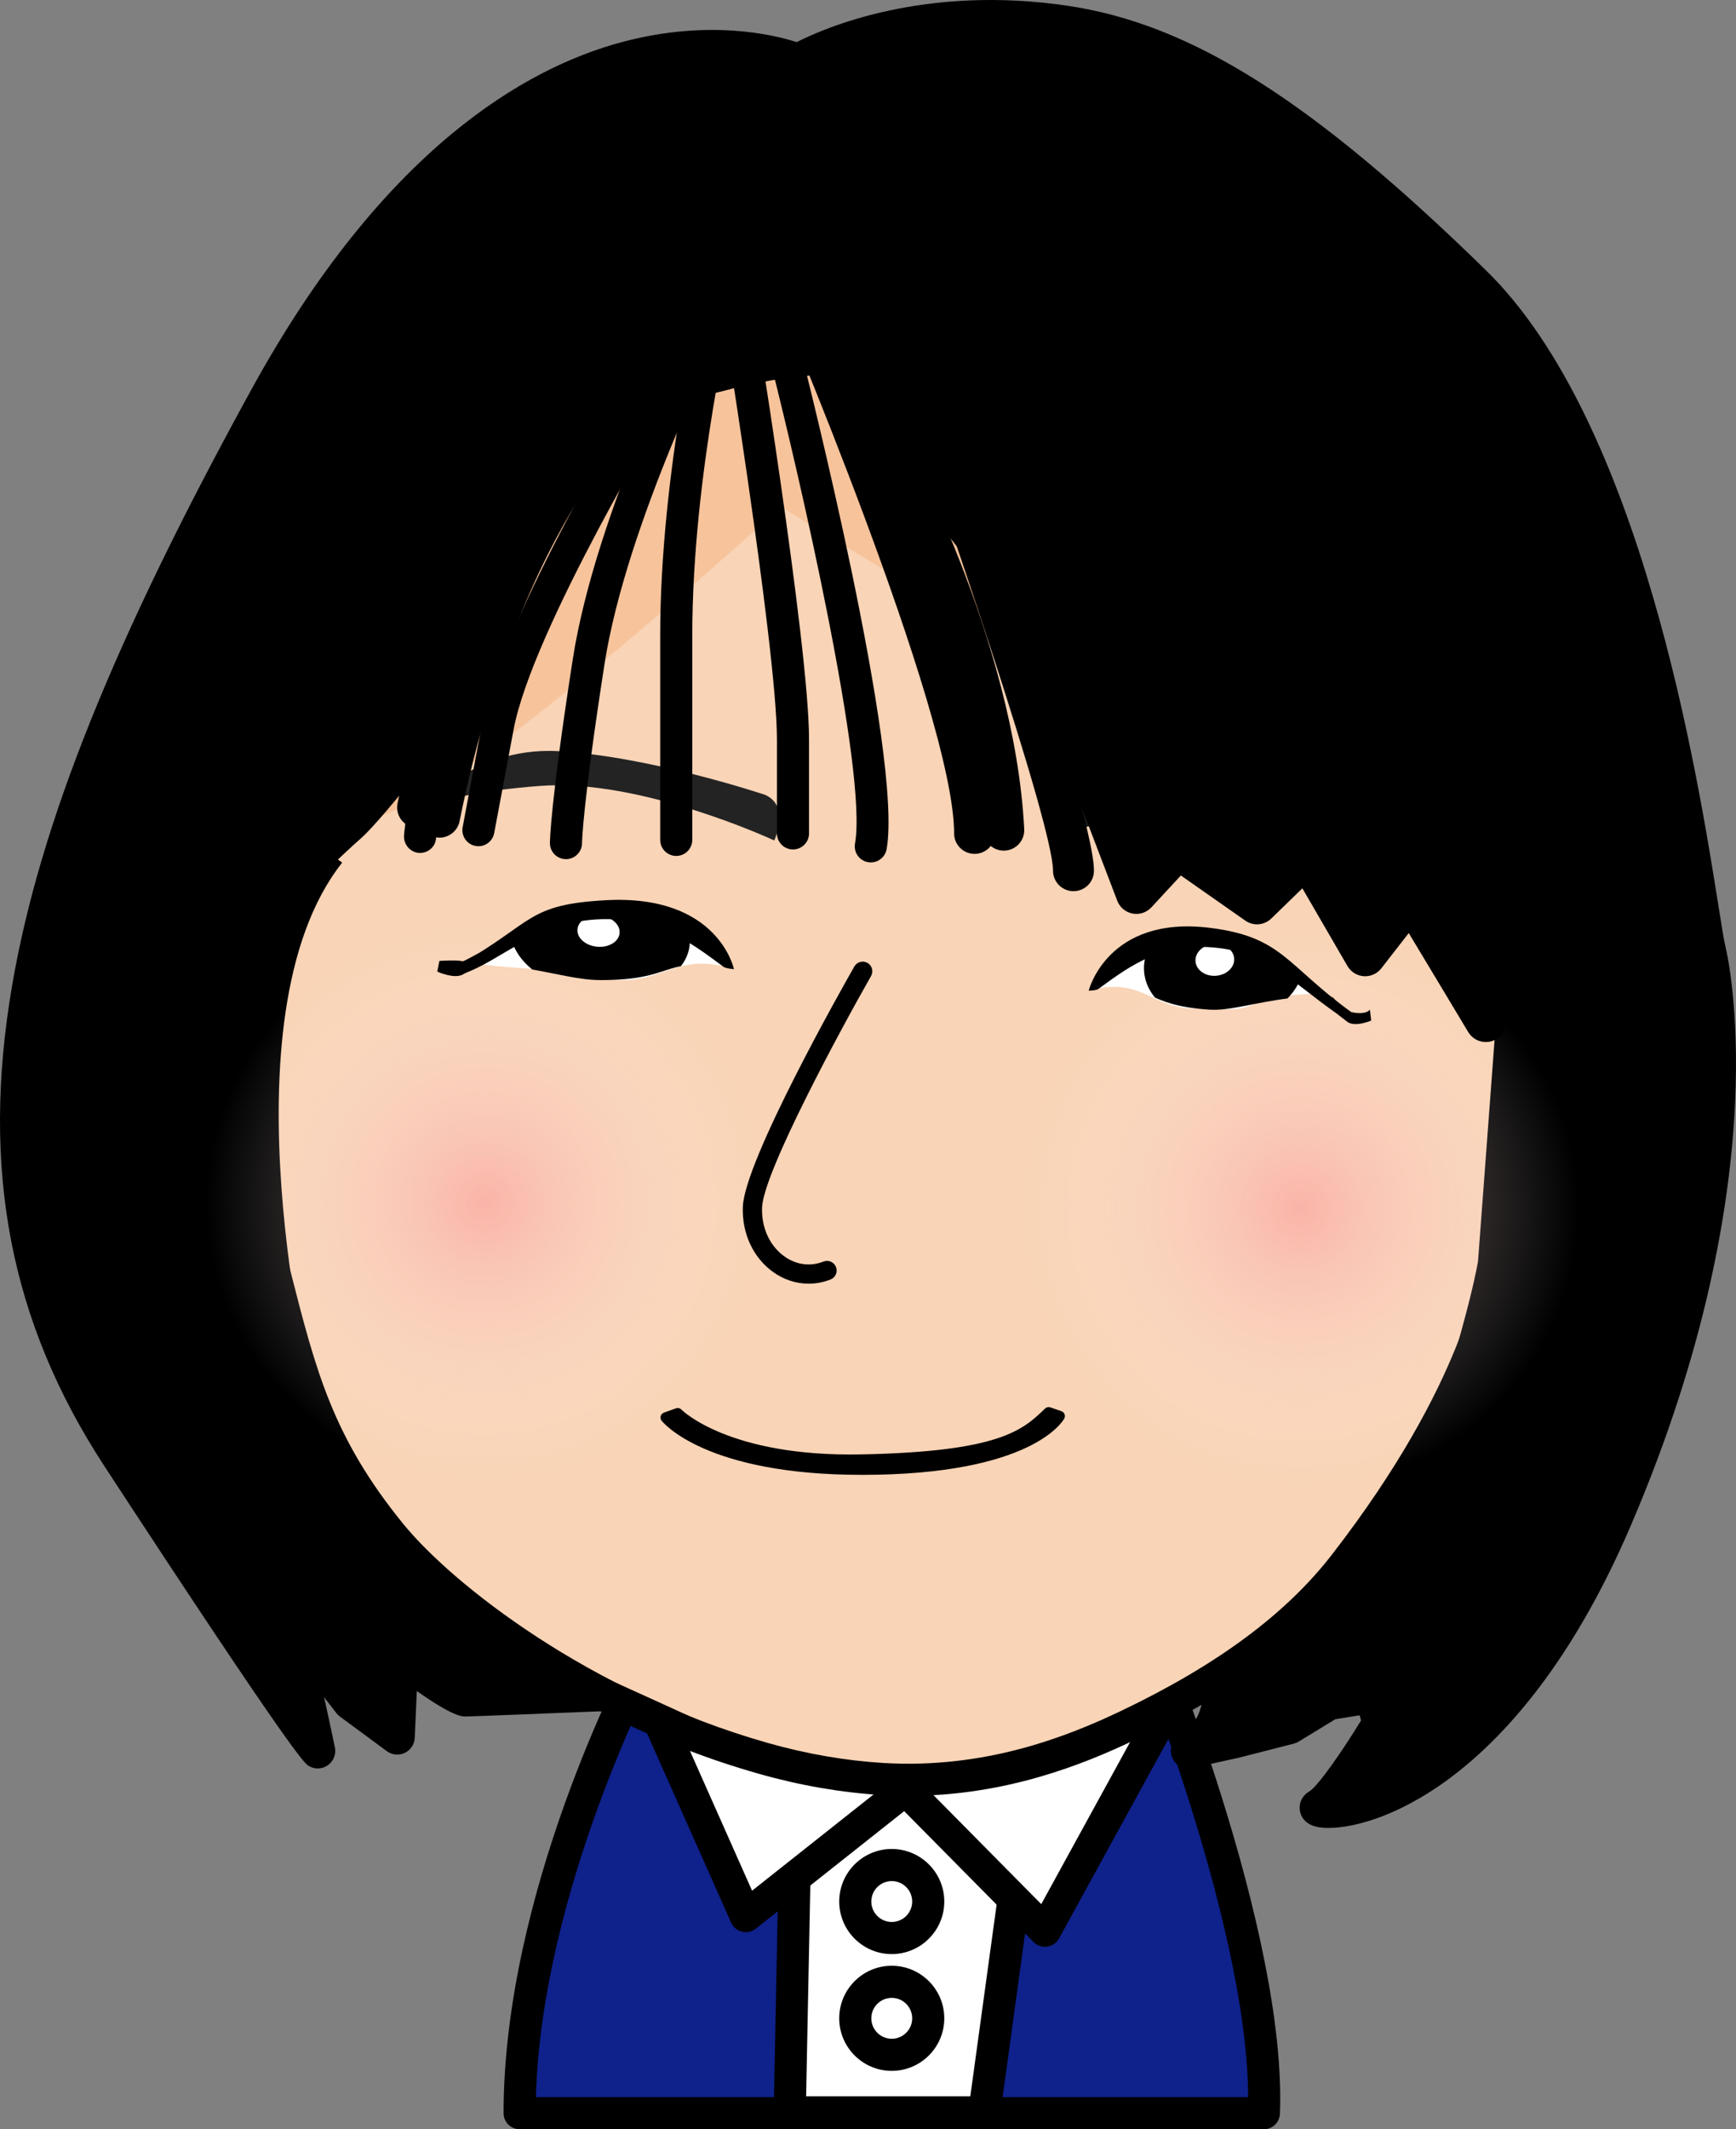
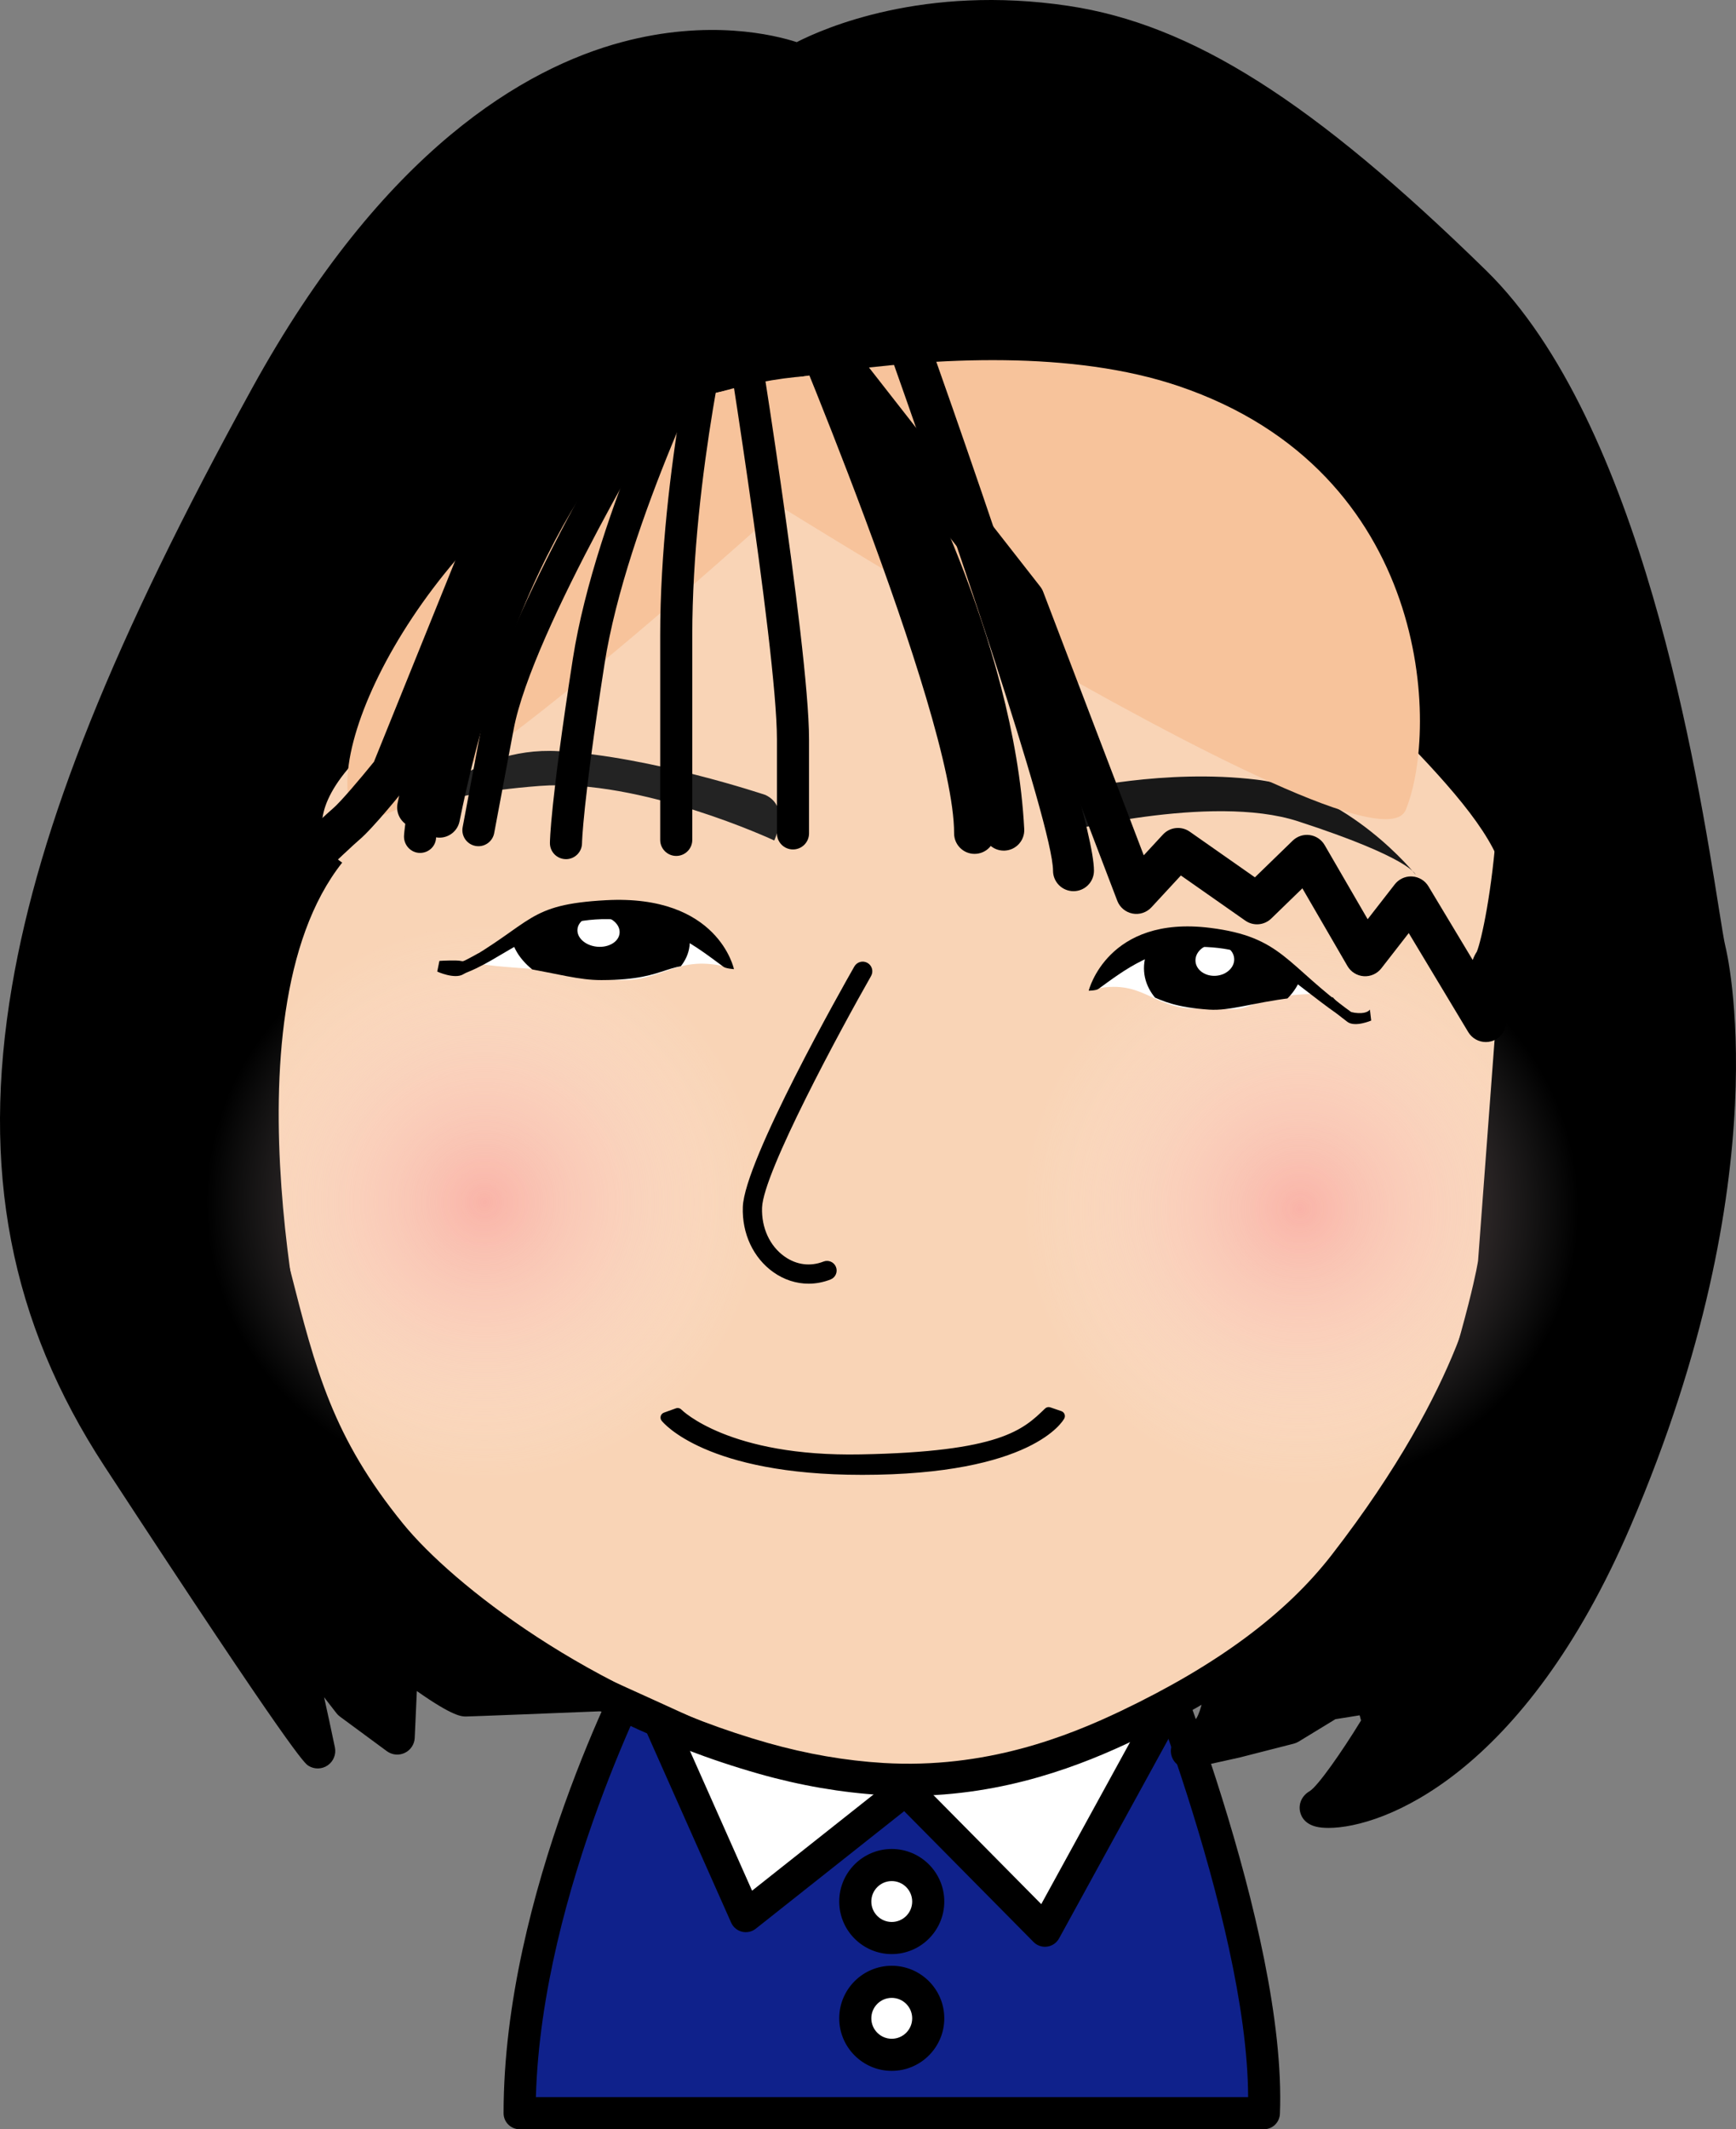
<svg xmlns="http://www.w3.org/2000/svg" xmlns:xlink="http://www.w3.org/1999/xlink" width="225.929" height="277.022" viewBox="0 0 225.929 277.022">
  <rect x="0" y="0" width="225.929" height="277.022" fill="#808080" stroke="none" />
  <defs>
    <style>.cls-1{fill:#0f218b;}.cls-1,.cls-2,.cls-3,.cls-4,.cls-5,.cls-6,.cls-7,.cls-8,.cls-9,.cls-10{stroke-width:0px;}.cls-2{fill:url(#radial-gradient-2);}.cls-2,.cls-10{mix-blend-mode:multiply;opacity:.5;}.cls-11{isolation:isolate;}.cls-4{fill:none;}.cls-12{clip-path:url(#clippath-1);}.cls-5{fill:#232323;}.cls-6{fill:#f7c39b;}.cls-7{fill:#fff;}.cls-13{clip-path:url(#clippath);}.cls-8{fill:#181818;}.cls-9{fill:#f9d4b6;}.cls-10{fill:url(#radial-gradient);}</style>
    <radialGradient id="radial-gradient" cx="-40.23" cy="-580.331" fx="-40.23" fy="-580.331" r="36.23" gradientTransform="translate(400.671 690.946) rotate(-19.482)" gradientUnits="userSpaceOnUse">
      <stop offset="0" stop-color="#fa939a" />
      <stop offset="1" stop-color="#fff" stop-opacity="0" />
    </radialGradient>
    <radialGradient id="radial-gradient-2" cx="-140.021" cy="-616.529" fx="-140.021" fy="-616.529" r="36.23" xlink:href="#radial-gradient" />
    <clipPath id="clippath">
      <path class="cls-4" d="m59.103,126.168s5.225-.884,8.284-.37c5.447.916,7.889,1.723,10.9,1.715,9.518-.026,7.542-2.834,16.432-1.863,0,0,1.059-1.879-2.933-3.779-3.992-1.9-9.103-4.061-15.041-3.52-5.938.541-9.567,2.384-12.454,4.563s-5.106,2.32-5.188,3.253Z" />
    </clipPath>
    <clipPath id="clippath-1">
      <path class="cls-4" d="m174.971,131.106s-4.113-1.611-6.941-1.265c-5.036.616-7.928,1.699-10.68,1.515-8.7-.584-6.719-3.333-14.907-2.863,0,0-.852-1.979,2.916-3.684,3.767-1.705,8.574-3.611,13.969-2.711,5.395.9,8.598,2.993,11.102,5.385s4.524,2.666,4.541,3.623Z" />
    </clipPath>
  </defs>
  <g class="cls-11">
    <g id="_レイヤー_2">
      <g id="_レイヤー_3">
        <path class="cls-1" d="m148.342,210.361s17.093,40.833,16.143,64.573h-96.86c0-28.488,16.143-58.876,16.143-58.876" />
        <path class="cls-3" d="m164.485,277.022h-96.86c-1.153,0-2.088-.935-2.088-2.088,0-28.679,15.718-58.596,16.387-59.855.541-1.018,1.805-1.405,2.823-.865,1.019.541,1.406,1.805.865,2.824-.155.292-15.118,28.786-15.87,55.808h92.693c-.055-23.256-15.855-61.286-16.019-61.679-.445-1.064.055-2.287,1.12-2.732,1.065-.449,2.287.055,2.732,1.12.706,1.684,17.261,41.535,16.304,65.463-.045,1.12-.966,2.005-2.087,2.005Z" />
-         <polygon class="cls-7" points="103.412 243.166 102.779 274.82 128.102 274.82 132.533 242.533 129.368 233.67 105.311 231.771 103.412 243.166" />
-         <path class="cls-3" d="m128.102,276.908h-25.323c-.561,0-1.099-.226-1.491-.626-.393-.401-.608-.942-.596-1.503l.633-31.653c.002-.101.011-.202.028-.302l1.9-11.396c.178-1.069,1.14-1.816,2.224-1.738l24.057,1.899c.821.064,1.526.604,1.803,1.379l3.165,8.864c.113.316.148.654.102.986l-4.431,32.286c-.142,1.034-1.025,1.804-2.069,1.804Zm-23.193-4.177h21.371l4.115-29.976-2.539-7.11-20.799-1.642-1.56,9.356-.587,29.372Z" />
        <polygon class="cls-7" points="85.668 223.655 97.063 249.295 117.843 232.839 135.997 251.194 152.14 221.756 85.668 223.655" />
        <path class="cls-3" d="m135.997,253.282c-.554,0-1.09-.22-1.485-.62l-16.839-17.026-19.314,15.295c-.507.401-1.17.545-1.795.391-.626-.154-1.147-.59-1.409-1.18l-11.396-25.639c-.283-.636-.23-1.372.141-1.961s1.011-.955,1.707-.975l66.473-1.899c.752-.031,1.451.36,1.841.998.391.639.409,1.437.05,2.094l-16.143,29.438c-.317.578-.888.972-1.542,1.064-.096.014-.193.02-.29.02Zm-18.155-22.532c.541,0,1.079.209,1.485.62l16.185,16.364,13.044-23.787-59.716,1.706,9.037,20.332,18.669-14.784c.382-.303.839-.451,1.295-.451Z" />
        <circle class="cls-7" cx="116.055" cy="247.395" r="4.748" />
        <path class="cls-3" d="m116.055,254.232c-3.769,0-6.836-3.067-6.836-6.837s3.066-6.837,6.836-6.837,6.837,3.067,6.837,6.837-3.067,6.837-6.837,6.837Zm0-9.497c-1.467,0-2.659,1.193-2.659,2.66s1.193,2.66,2.659,2.66,2.66-1.193,2.66-2.66-1.193-2.66-2.66-2.66Z" />
        <circle class="cls-7" cx="116.055" cy="262.589" r="4.748" />
        <path class="cls-3" d="m116.055,269.426c-3.769,0-6.836-3.067-6.836-6.837s3.066-6.837,6.836-6.837,6.837,3.067,6.837,6.837-3.067,6.837-6.837,6.837Zm0-9.497c-1.467,0-2.659,1.193-2.659,2.66s1.193,2.66,2.659,2.66,2.66-1.193,2.66-2.66-1.193-2.66-2.66-2.66Z" />
        <path class="cls-3" d="m103.883,7.966S67.213-7.35,34.774,51.663C2.335,110.676-8.948,152.12,15.499,189.51c24.447,37.39,25.857,38.291,25.857,38.291,0,0-3.291-15.767-4.231-17.118s8.462,10.812,8.462,10.812l6.112,4.505.47-10.361s7.052,5.406,8.462,5.406,101.077-4.054,99.667-4.054-.94,6.307-3.291,8.559l-2.351,2.252,6.112-1.351,7.052-1.802,5.171-3.153,5.642-.901.94,3.604s-5.642,9.46-7.992,10.812,21.156,3.153,38.55-37.39c17.395-40.543,13.634-68.473,12.223-73.879s-7.522-64.419-30.558-86.943c-23.036-22.524-38.143-31.553-53.124-33.786-21.156-3.153-34.789,4.955-34.789,4.955Z" />
-         <path class="cls-3" d="m172.89,237.816c-.319,0-.614-.015-.885-.041-2.1-.202-2.663-1.388-2.811-2.076-.227-1.051.264-2.097,1.252-2.665,1.057-.642,4.191-5.111,6.682-9.192l-.176-.675-3.158.505-4.789,2.919c-.193.118-.402.206-.622.263l-7.052,1.802-6.184,1.368c-.995.218-2.018-.25-2.499-1.15s-.304-2.012.433-2.718l2.351-2.252c.738-.707,1.146-2.886,1.415-4.328.01-.05.019-.1.029-.151l-.692.03c-2.691.115-6.536.276-11.156.467-9.236.383-21.565.888-33.939,1.392-5.053.206-49.395,2.008-50.458,2.008-.54,0-1.678,0-6.381-3.314l-.276,6.095c-.038.84-.536,1.591-1.295,1.952-.758.363-1.654.277-2.331-.222l-6.112-4.504c-.17-.125-.321-.273-.451-.44-.492-.636-1.036-1.34-1.605-2.074.432,1.936.901,4.11,1.405,6.523.187.896-.182,1.818-.936,2.339-.755.52-1.748.538-2.519.046-.451-.288-1.823-1.164-26.537-38.964C1.321,171.987-2.502,152.145,1.56,128.312c3.58-21.003,13.208-44.981,31.219-77.747C49.922,19.379,68.412,8.837,80.903,5.485c11.348-3.044,19.88-.944,22.788-.004,3.57-1.827,16.567-7.516,35.317-4.723,16.081,2.397,31.837,12.367,54.381,34.411,20.257,19.807,27.536,65.579,30.276,82.811.401,2.522.718,4.514.893,5.185.076.29,7.333,29.511-12.335,75.353-13.947,32.509-32.302,39.298-39.333,39.299Zm5.744-19.501c1.02,0,1.937.687,2.202,1.702l.941,3.604c.154.591.064,1.218-.248,1.742-.989,1.658-2.787,4.581-4.637,7.114,2.198-.697,5.055-1.977,8.308-4.269,6.1-4.299,15.014-13.251,22.839-31.488,19.059-44.423,12.184-72.132,12.113-72.406-.231-.886-.515-2.667-.984-5.62-2.42-15.215-9.784-61.516-28.963-80.27-21.796-21.312-36.823-30.919-51.869-33.163-20.011-2.981-33.164,4.587-33.294,4.663-.617.362-1.37.419-2.03.144h0c-.087-.035-8.845-3.525-21.24-.101-16.568,4.575-32.129,19.372-45.003,42.791C6.327,108.14-7.531,150.126,17.404,188.263c9.515,14.553,15.516,23.54,19.289,29.084-.666-2.768-1.224-4.85-1.503-5.461-.883-1.374-.183-2.627.522-3.144,1.309-.962,2.234-.494,3.268.628l.003-.002.017.024c.378.414.772.916,1.206,1.467.804,1.024,1.871,2.393,2.936,3.764,1.743,2.242,3.481,4.489,4.052,5.226l2.424,1.786.277-6.101c.039-.848.545-1.604,1.314-1.961.768-.358,1.673-.259,2.346.257,2.72,2.085,6.199,4.487,7.293,4.929,5.248-.166,94.101-3.779,99.09-4.03.672-.07,1.463.132,1.979.649.427.427.675,1.006.675,1.61,0,.954-.393,1.509-.937,1.835-.11.418-.232,1.073-.329,1.587-.222,1.188-.473,2.528-.923,3.782l6.524-1.668,4.88-2.976c.253-.154.533-.258.826-.304l5.642-.901c.121-.02.241-.029.361-.029Zm-18.337.929v.021c.334,0,.62-.088.849-.21-.274.093-.564.151-.849.188Zm-125.078-7.313c.013.019.025.036.036.051-.012-.017-.024-.034-.036-.051Z" />
+         <path class="cls-3" d="m172.89,237.816c-.319,0-.614-.015-.885-.041-2.1-.202-2.663-1.388-2.811-2.076-.227-1.051.264-2.097,1.252-2.665,1.057-.642,4.191-5.111,6.682-9.192l-.176-.675-3.158.505-4.789,2.919c-.193.118-.402.206-.622.263l-7.052,1.802-6.184,1.368c-.995.218-2.018-.25-2.499-1.15s-.304-2.012.433-2.718l2.351-2.252c.738-.707,1.146-2.886,1.415-4.328.01-.05.019-.1.029-.151l-.692.03c-2.691.115-6.536.276-11.156.467-9.236.383-21.565.888-33.939,1.392-5.053.206-49.395,2.008-50.458,2.008-.54,0-1.678,0-6.381-3.314l-.276,6.095c-.038.84-.536,1.591-1.295,1.952-.758.363-1.654.277-2.331-.222l-6.112-4.504c-.17-.125-.321-.273-.451-.44-.492-.636-1.036-1.34-1.605-2.074.432,1.936.901,4.11,1.405,6.523.187.896-.182,1.818-.936,2.339-.755.52-1.748.538-2.519.046-.451-.288-1.823-1.164-26.537-38.964C1.321,171.987-2.502,152.145,1.56,128.312c3.58-21.003,13.208-44.981,31.219-77.747C49.922,19.379,68.412,8.837,80.903,5.485c11.348-3.044,19.88-.944,22.788-.004,3.57-1.827,16.567-7.516,35.317-4.723,16.081,2.397,31.837,12.367,54.381,34.411,20.257,19.807,27.536,65.579,30.276,82.811.401,2.522.718,4.514.893,5.185.076.29,7.333,29.511-12.335,75.353-13.947,32.509-32.302,39.298-39.333,39.299Zm5.744-19.501c1.02,0,1.937.687,2.202,1.702l.941,3.604c.154.591.064,1.218-.248,1.742-.989,1.658-2.787,4.581-4.637,7.114,2.198-.697,5.055-1.977,8.308-4.269,6.1-4.299,15.014-13.251,22.839-31.488,19.059-44.423,12.184-72.132,12.113-72.406-.231-.886-.515-2.667-.984-5.62-2.42-15.215-9.784-61.516-28.963-80.27-21.796-21.312-36.823-30.919-51.869-33.163-20.011-2.981-33.164,4.587-33.294,4.663-.617.362-1.37.419-2.03.144h0c-.087-.035-8.845-3.525-21.24-.101-16.568,4.575-32.129,19.372-45.003,42.791C6.327,108.14-7.531,150.126,17.404,188.263l.003-.002.017.024c.378.414.772.916,1.206,1.467.804,1.024,1.871,2.393,2.936,3.764,1.743,2.242,3.481,4.489,4.052,5.226l2.424,1.786.277-6.101c.039-.848.545-1.604,1.314-1.961.768-.358,1.673-.259,2.346.257,2.72,2.085,6.199,4.487,7.293,4.929,5.248-.166,94.101-3.779,99.09-4.03.672-.07,1.463.132,1.979.649.427.427.675,1.006.675,1.61,0,.954-.393,1.509-.937,1.835-.11.418-.232,1.073-.329,1.587-.222,1.188-.473,2.528-.923,3.782l6.524-1.668,4.88-2.976c.253-.154.533-.258.826-.304l5.642-.901c.121-.02.241-.029.361-.029Zm-18.337.929v.021c.334,0,.62-.088.849-.21-.274.093-.564.151-.849.188Zm-125.078-7.313c.013.019.025.036.036.051-.012-.017-.024-.034-.036-.051Z" />
        <path class="cls-9" d="m44.536,112.226s-11.807-6.822,14.561-23.213c26.367-16.391,22.881-32.439,53.643-31.435,30.762,1.004,63.047,30.929,73.167,41.87,6.452,6.975,10.875,13.036,9.934,18.054l-3.482,46.531s-.844,6.225-7.597,26.906c-.477,1.46-22.085,34.765-58.243,39.884-21.159,2.995-32.348-6.761-59.192-17.304-13.301-5.224-26.589-32.076-26.589-32.076,0,0-12.239-48.958,3.798-69.216Z" />
        <path class="cls-5" d="m99.617,103.426s-14.838-4.991-26.911-5.694-18.755,8.639-18.755,8.639c0,0,.936-2.934,16.297-4.12,13.138-1.015,30.512,7.096,30.512,7.096,0,0,2.155-4.36-1.143-5.92Z" />
        <path class="cls-8" d="m139.81,102.805s11.708-2.817,23.714-1.371c12.006,1.446,20.708,12.359,20.708,12.359,0,0-.657-2.18-15.31-6.942-11.347-3.688-31.286,1.578-31.286,1.578,0,0-1.348-4.673,2.173-5.624Z" />
        <path class="cls-3" d="m137.915,184.232s-3.694,6.977-25.759,6.977c-20.147,0-25.519-6.785-25.519-6.785l1.559-.561s6.116,6.361,23.817,6.033c17.701-.328,21.154-2.955,24.464-6.156l1.439.492Z" />
        <path class="cls-3" d="m112.155,191.883c-20.24,0-25.82-6.753-26.048-7.041-.135-.17-.179-.395-.12-.604.06-.208.216-.375.42-.449l1.559-.561c.249-.087.529-.025.715.167.058.06,6.178,6.162,23.318,5.827,18.187-.338,21.146-3.199,24.008-5.967.181-.178.445-.237.687-.153l1.439.493c.186.064.335.206.408.39s.061.389-.031.564c-.158.299-4.139,7.335-26.355,7.335Zm6.899-1.607c-1.428.1-2.98.179-4.676.234,1.675-.038,3.229-.118,4.676-.234Zm-31.164-5.587c.824.684,2.412,1.783,5.066,2.844-2.744-1.167-4.289-2.349-4.918-2.897l-.148.053Zm48.756-.179c-.708.669-1.44,1.299-2.291,1.882,1.231-.714,1.994-1.373,2.437-1.832l-.146-.05Z" />
        <path class="cls-6" d="m82.31,53.772s43.646-12.83,71.075-3.543c32.946,11.155,33.911,44.579,29.562,55.14-4.349,10.561-100.637-51.597-100.637-51.597Z" />
        <path class="cls-6" d="m118.14,50.827s-10.6-6.515-35.197,4.001c-24.597,10.516-41.144,40.714-37.14,50.646,4.004,9.932,72.337-54.647,72.337-54.647Z" />
        <path class="cls-3" d="m118.252,233.645c-1.151,0-2.322-.034-3.514-.106-5.236-.314-10.589-1.237-15.912-2.745-25.943-7.345-43.775-22.76-49.579-29.885-9.762-11.985-12.18-21.486-15.527-34.637-.672-2.64-1.366-5.368-2.174-8.34-.302-1.113.356-2.26,1.468-2.563,1.113-.301,2.26.355,2.563,1.468.815,3.004,1.514,5.749,2.19,8.404,3.335,13.103,5.538,21.759,14.717,33.029,6.411,7.869,24.345,21.955,47.478,28.505,5.033,1.425,10.088,2.298,15.023,2.595,13.302.795,23.999-3.478,30.891-6.765,12.476-5.947,21.445-12.583,27.421-20.286,17.565-22.64,19.182-37.078,19.196-37.221.114-1.144,1.127-1.986,2.278-1.875,1.145.11,1.985,1.122,1.879,2.269-.058.627-1.639,15.651-20.054,39.387-6.386,8.23-15.846,15.261-28.923,21.497-6.699,3.194-16.806,7.269-29.424,7.269Z" />
        <path class="cls-10" d="m203.805,146.541c5.591,17.938-3.728,37.463-21.19,44.4-19.209,7.63-40.732-2.268-47.562-21.572-6.672-18.862,3.209-39.564,22.072-46.237,19.304-6.829,40.531,3.681,46.681,23.41Z" />
        <path class="cls-2" d="m97.66,145.697c5.591,17.938-3.728,37.463-21.19,44.4-19.209,7.63-40.732-2.268-47.562-21.572-6.672-18.862,3.209-39.564,22.072-46.237,19.304-6.829,40.531,3.681,46.681,23.41Z" />
        <path class="cls-3" d="m105.233,167.011c-1.603,0-3.188-.506-4.584-1.495-2.613-1.853-4.099-5.027-3.976-8.493.216-6.042,13.05-28.714,14.513-31.28.343-.602,1.108-.811,1.709-.467.601.343.811,1.108.467,1.709-3.889,6.823-14.022,25.535-14.185,30.128-.093,2.618.998,4.996,2.921,6.359,1.551,1.1,3.353,1.333,5.077.66.641-.251,1.37.064,1.623.71.253.644-.065,1.371-.71,1.623-.935.366-1.899.547-2.857.547Z" />
-         <path class="cls-3" d="m25.544,118.492S31.499,25.702,95.38,18.495s93.656,35.585,99.611,58.107c5.955,22.522.541,47.296-.541,48.647s-1.083,7.657-1.083,7.657l-9.745-16.216-5.955,7.657-7.579-13.063-6.496,6.306-10.286-7.207-5.414,5.856-14.617-38.287-29.234-37.386-32.482,9.009-20.572,50.9s-4.331,5.405-5.955,6.757-15.7,14.864-15.7,14.864l-3.79-3.604Z" />
        <path class="cls-3" d="m193.367,135.571c-.918,0-1.793-.476-2.283-1.292l-7.744-12.885-3.57,4.59c-.543.699-1.397,1.083-2.283,1.023-.883-.06-1.68-.556-2.124-1.321l-5.867-10.112-4.048,3.929c-.916.892-2.338,1.005-3.384.271l-8.381-5.872-3.834,4.146c-.626.676-1.558.983-2.461.808-.905-.175-1.655-.805-1.984-1.666l-14.474-37.912-27.89-35.668-29.501,8.183-20.08,49.682c-.097.24-.228.465-.391.667-.751.938-4.588,5.689-6.33,7.138-1.139.947-9.928,9.333-15.558,14.739-1.027.988-2.648.99-3.681.009l-3.79-3.604c-.572-.544-.873-1.313-.822-2.101.062-.964,1.625-23.892,11.141-48.1,12.78-32.507,33.892-51.309,61.055-54.374,28.461-3.211,53.867,3.168,73.464,18.451,16.733,13.049,25.963,30.056,29.021,41.622,5.84,22.088,1.23,47.515-.932,50.847-.317.735-.604,3.628-.604,6.139,0,1.197-.799,2.247-1.952,2.567-.237.066-.476.097-.712.097Zm3.165-8.66s-.001.001-.001.002c0-.001.001-.002.001-.002Zm.03-.039l-.029.039c.011-.014.02-.027.029-.039Zm-12.94-12.845c.053,0,.106.002.16.005.877.052,1.671.534,2.123,1.287l5.757,9.578c.158-.421.337-.779.535-1.076,1.198-2.871,5.672-25.912.218-46.539-4.788-18.111-31.499-63.488-96.736-56.141-25.402,2.866-44.46,19.996-56.646,50.914-8.022,20.352-10.266,40.323-10.728,45.385l1.022.972c3.969-3.803,12.662-12.112,14.004-13.229.933-.776,3.593-3.911,5.336-6.071l20.424-50.535c.31-.768.96-1.348,1.758-1.569l32.481-9.009c1.038-.288,2.147.077,2.811.926l29.234,37.386c.164.21.295.442.39.691l13.086,34.277,2.499-2.703c.905-.979,2.395-1.136,3.485-.374l8.483,5.943,4.916-4.772c.589-.571,1.405-.843,2.22-.728.812.112,1.528.592,1.94,1.302l5.597,9.646,3.53-4.539c.507-.651,1.284-1.029,2.103-1.029Zm8.749,9.555c0,.002-.001.002-.002.003.001-.001.002-.002.002-.003Z" />
        <path class="cls-3" d="m88.008,111.36c-1.153,0-2.088-.935-2.088-2.088v-26.589c0-21.528,5.491-44.164,5.547-44.39.274-1.12,1.403-1.804,2.525-1.53,1.12.274,1.805,1.405,1.53,2.525-.054.221-5.426,22.384-5.426,43.395v26.589c0,1.153-.935,2.088-2.088,2.088Z" />
        <path class="cls-3" d="m73.657,111.778h-.007c-1.15-.004-2.081-.935-2.081-2.085,0-.196.034-5.022,2.979-23.956,2.972-19.1,15.295-43.489,15.818-44.517.524-1.028,1.779-1.437,2.808-.915,1.028.523,1.438,1.78.915,2.808-.125.246-12.545,24.83-15.413,43.268-2.865,18.411-2.93,23.274-2.93,23.321-.008,1.148-.941,2.078-2.088,2.078Z" />
        <path class="cls-3" d="m103.201,110.516c-1.153,0-2.088-.935-2.088-2.088v-12.239c0-11.932-7.494-57.865-7.569-58.328-.187-1.138.585-2.211,1.724-2.397,1.143-.19,2.211.586,2.397,1.724.312,1.902,7.625,46.733,7.625,59.001v12.239c0,1.153-.935,2.088-2.088,2.088Z" />
        <path class="cls-3" d="m126.835,111.092c-1.472,0-2.664-1.193-2.664-2.664,0-15.729-23.185-70.153-23.419-70.701-.578-1.353.05-2.919,1.402-3.497,1.356-.579,2.919.049,3.497,1.402.974,2.278,23.849,55.983,23.849,72.795,0,1.472-1.193,2.664-2.664,2.664Z" />
        <path class="cls-3" d="m139.708,115.945c-1.472,0-2.664-1.193-2.664-2.664,0-5.854-13.536-45.831-22.635-71.273-.496-1.386.226-2.911,1.611-3.406,1.388-.495,2.911.225,3.406,1.611,2.349,6.567,22.946,64.415,22.946,73.068,0,1.472-1.193,2.664-2.664,2.664Z" />
        <path class="cls-3" d="m62.265,110.094c-.128,0-.257-.011-.387-.036-1.133-.212-1.88-1.304-1.667-2.437l2.532-13.506c2.573-13.722,20.099-42.631,20.843-43.855.6-.985,1.885-1.297,2.87-.698.985.6,1.298,1.884.698,2.87-.179.293-17.874,29.478-20.307,42.454l-2.532,13.506c-.188,1.003-1.065,1.703-2.05,1.703Z" />
        <path class="cls-3" d="m54.665,110.968c-1.153,0-2.087-.966-2.087-2.119,0-.313.124-2.556,2.565-15.989,2.55-14.025,11.591-33.846,11.974-34.683.479-1.047,1.717-1.512,2.769-1.028,1.048.48,1.508,1.72,1.028,2.769-.091.2-9.206,20.184-11.661,33.689-2.372,13.045-2.495,15.218-2.499,15.304,0,1.153-.935,2.057-2.088,2.057Z" />
        <path class="cls-3" d="m57.2,108.982c-.175,0-.352-.018-.53-.054-1.442-.291-2.375-1.697-2.083-3.139,8.54-42.271,26.193-56.294,26.941-56.87,1.164-.898,2.838-.684,3.736.483.897,1.162.684,2.831-.476,3.73-.229.182-16.896,13.703-24.979,53.712-.255,1.264-1.366,2.137-2.609,2.137Z" />
        <path class="cls-3" d="m54.352,107.716c-.175,0-.352-.018-.53-.054-1.442-.291-2.375-1.697-2.083-3.139,8.54-42.272,26.193-56.294,26.94-56.87,1.164-.898,2.838-.684,3.736.483.897,1.162.684,2.831-.476,3.73-.229.182-16.895,13.703-24.978,53.712-.255,1.264-1.366,2.137-2.609,2.137Z" />
-         <path class="cls-3" d="m113.333,112.204c-.122,0-.246-.011-.37-.033-1.135-.202-1.892-1.287-1.689-2.423,1.666-9.329-7.333-48.226-10.941-62.427-.284-1.118.392-2.254,1.51-2.538,1.114-.286,2.254.392,2.538,1.51.539,2.12,13.17,52.066,11.005,64.189-.18,1.011-1.06,1.721-2.053,1.721Z" />
        <path class="cls-3" d="m130.632,110.67c-1.408,0-2.585-1.104-2.658-2.526-1.218-23.559-15.562-49.652-15.706-49.912-.715-1.286-.25-2.909,1.036-3.623,1.287-.715,2.908-.25,3.622,1.035.615,1.108,15.087,27.413,16.37,52.224.076,1.47-1.054,2.723-2.523,2.799-.047.002-.094.003-.14.003Z" />
        <path class="cls-7" d="m65.232,123.741c-8.076,1.879.091,1.928,6.311,2.507,3.112.29,2.313.959,8.823,1.249,6.082.271,7.633-3.471,14.639-1.59,0,0,.773-2.135-3.219-4.035-3.992-1.9-9.103-4.061-15.041-3.52-5.938.541-9.887,3.07-12.774,5.249-2.887,2.179-.469-1.221,1.261.139Z" />
        <g class="cls-13">
          <ellipse class="cls-3" cx="78.116" cy="121.789" rx="7.482" ry="11.694" transform="translate(-51.137 186.813) rotate(-84.03)" />
        </g>
        <ellipse class="cls-7" cx="77.895" cy="121.151" rx="2.029" ry="2.753" transform="translate(-50.027 187.342) rotate(-84.619)" />
        <path class="cls-3" d="m59.864,125.464c9.639-5.468,8.665-7.782,18.98-8.343,14.663-.798,16.674,8.967,16.674,8.967,0,0-1.034-.066-1.357-.302-3.374-2.461-7.703-6.107-15.044-6.203-9.011-.117-13.854,5.53-19.053,7.174l-.199-1.294Z" />
        <path class="cls-3" d="m62.299,124.01c-2.784,1.47-1.577.968-2.963.956s-2.15.053-2.15.053l-.282,1.39s2.229,1.015,3.356.363.907-.44,1.018-.903,1.021-1.858,1.021-1.858Z" />
        <path class="cls-7" d="m171.265,129.313s-4.861-.038-7.672,1.146c-2.591,1.091-2.174.843-8.144.758-5.577-.079-6.763-3.989-13.284-2.48,0,0-.574-2.224,3.194-3.929,3.767-1.705,8.574-3.611,13.969-2.711,5.395.9,8.848,3.711,11.352,6.104,2.504,2.393,2.251-.175.585,1.111Z" />
        <g class="cls-12">
          <ellipse class="cls-3" cx="159.255" cy="125.614" rx="10.387" ry="7.612" transform="translate(-8.834 12.093) rotate(-4.231)" />
        </g>
        <ellipse class="cls-7" cx="158.102" cy="124.886" rx="2.524" ry="2.072" transform="translate(-9.122 12.508) rotate(-4.404)" />
        <path class="cls-3" d="m175.806,131.642c-8.472-6.144-8.925-9.748-18.32-10.924-13.356-1.672-15.8,8.174-15.8,8.174,0,0,.949-.007,1.26-.229,3.238-2.314,7.422-5.781,14.139-5.449,8.245.408,10.964,4.818,18.459,9.735l.262-1.308Z" />
        <path class="cls-3" d="m173.426,129.72c1.383,1.601,2.047,2.017,3.316,2.085s1.54-.461,1.54-.461l.171,1.435s-2.101.906-3.09.174-2.288-1.802-2.361-2.281.425-.952.425-.952Z" />
      </g>
    </g>
  </g>
</svg>